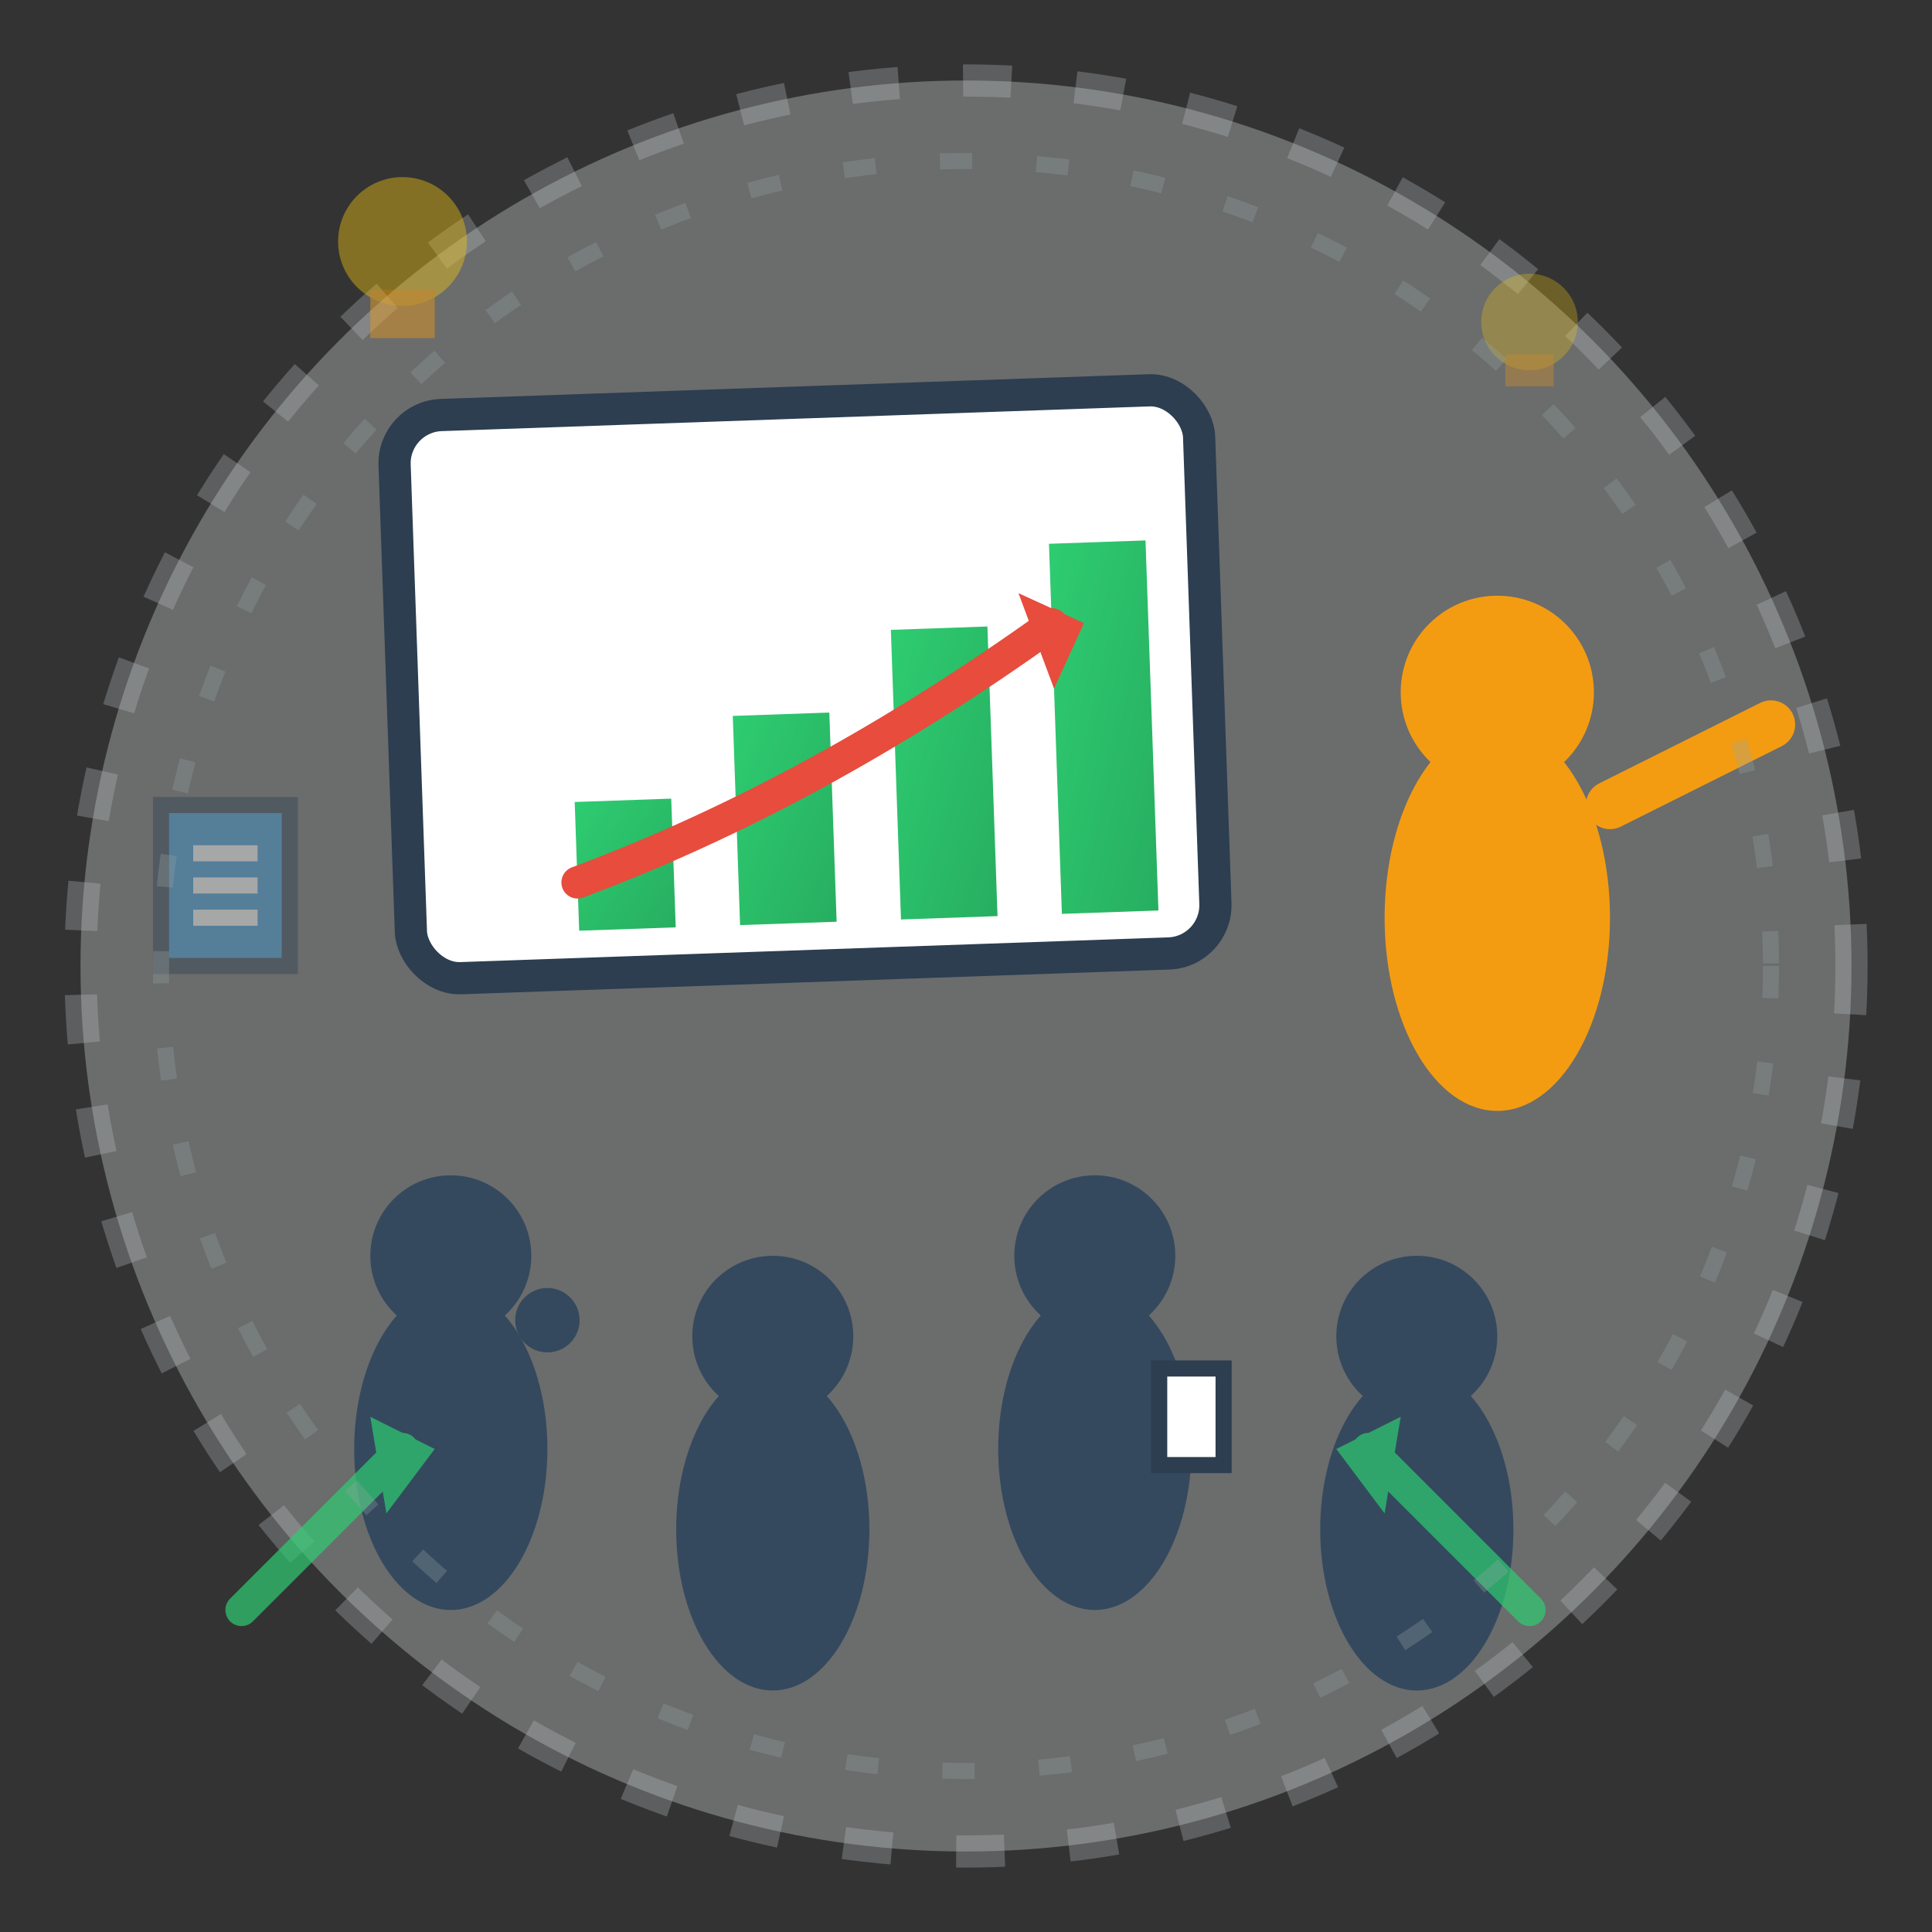
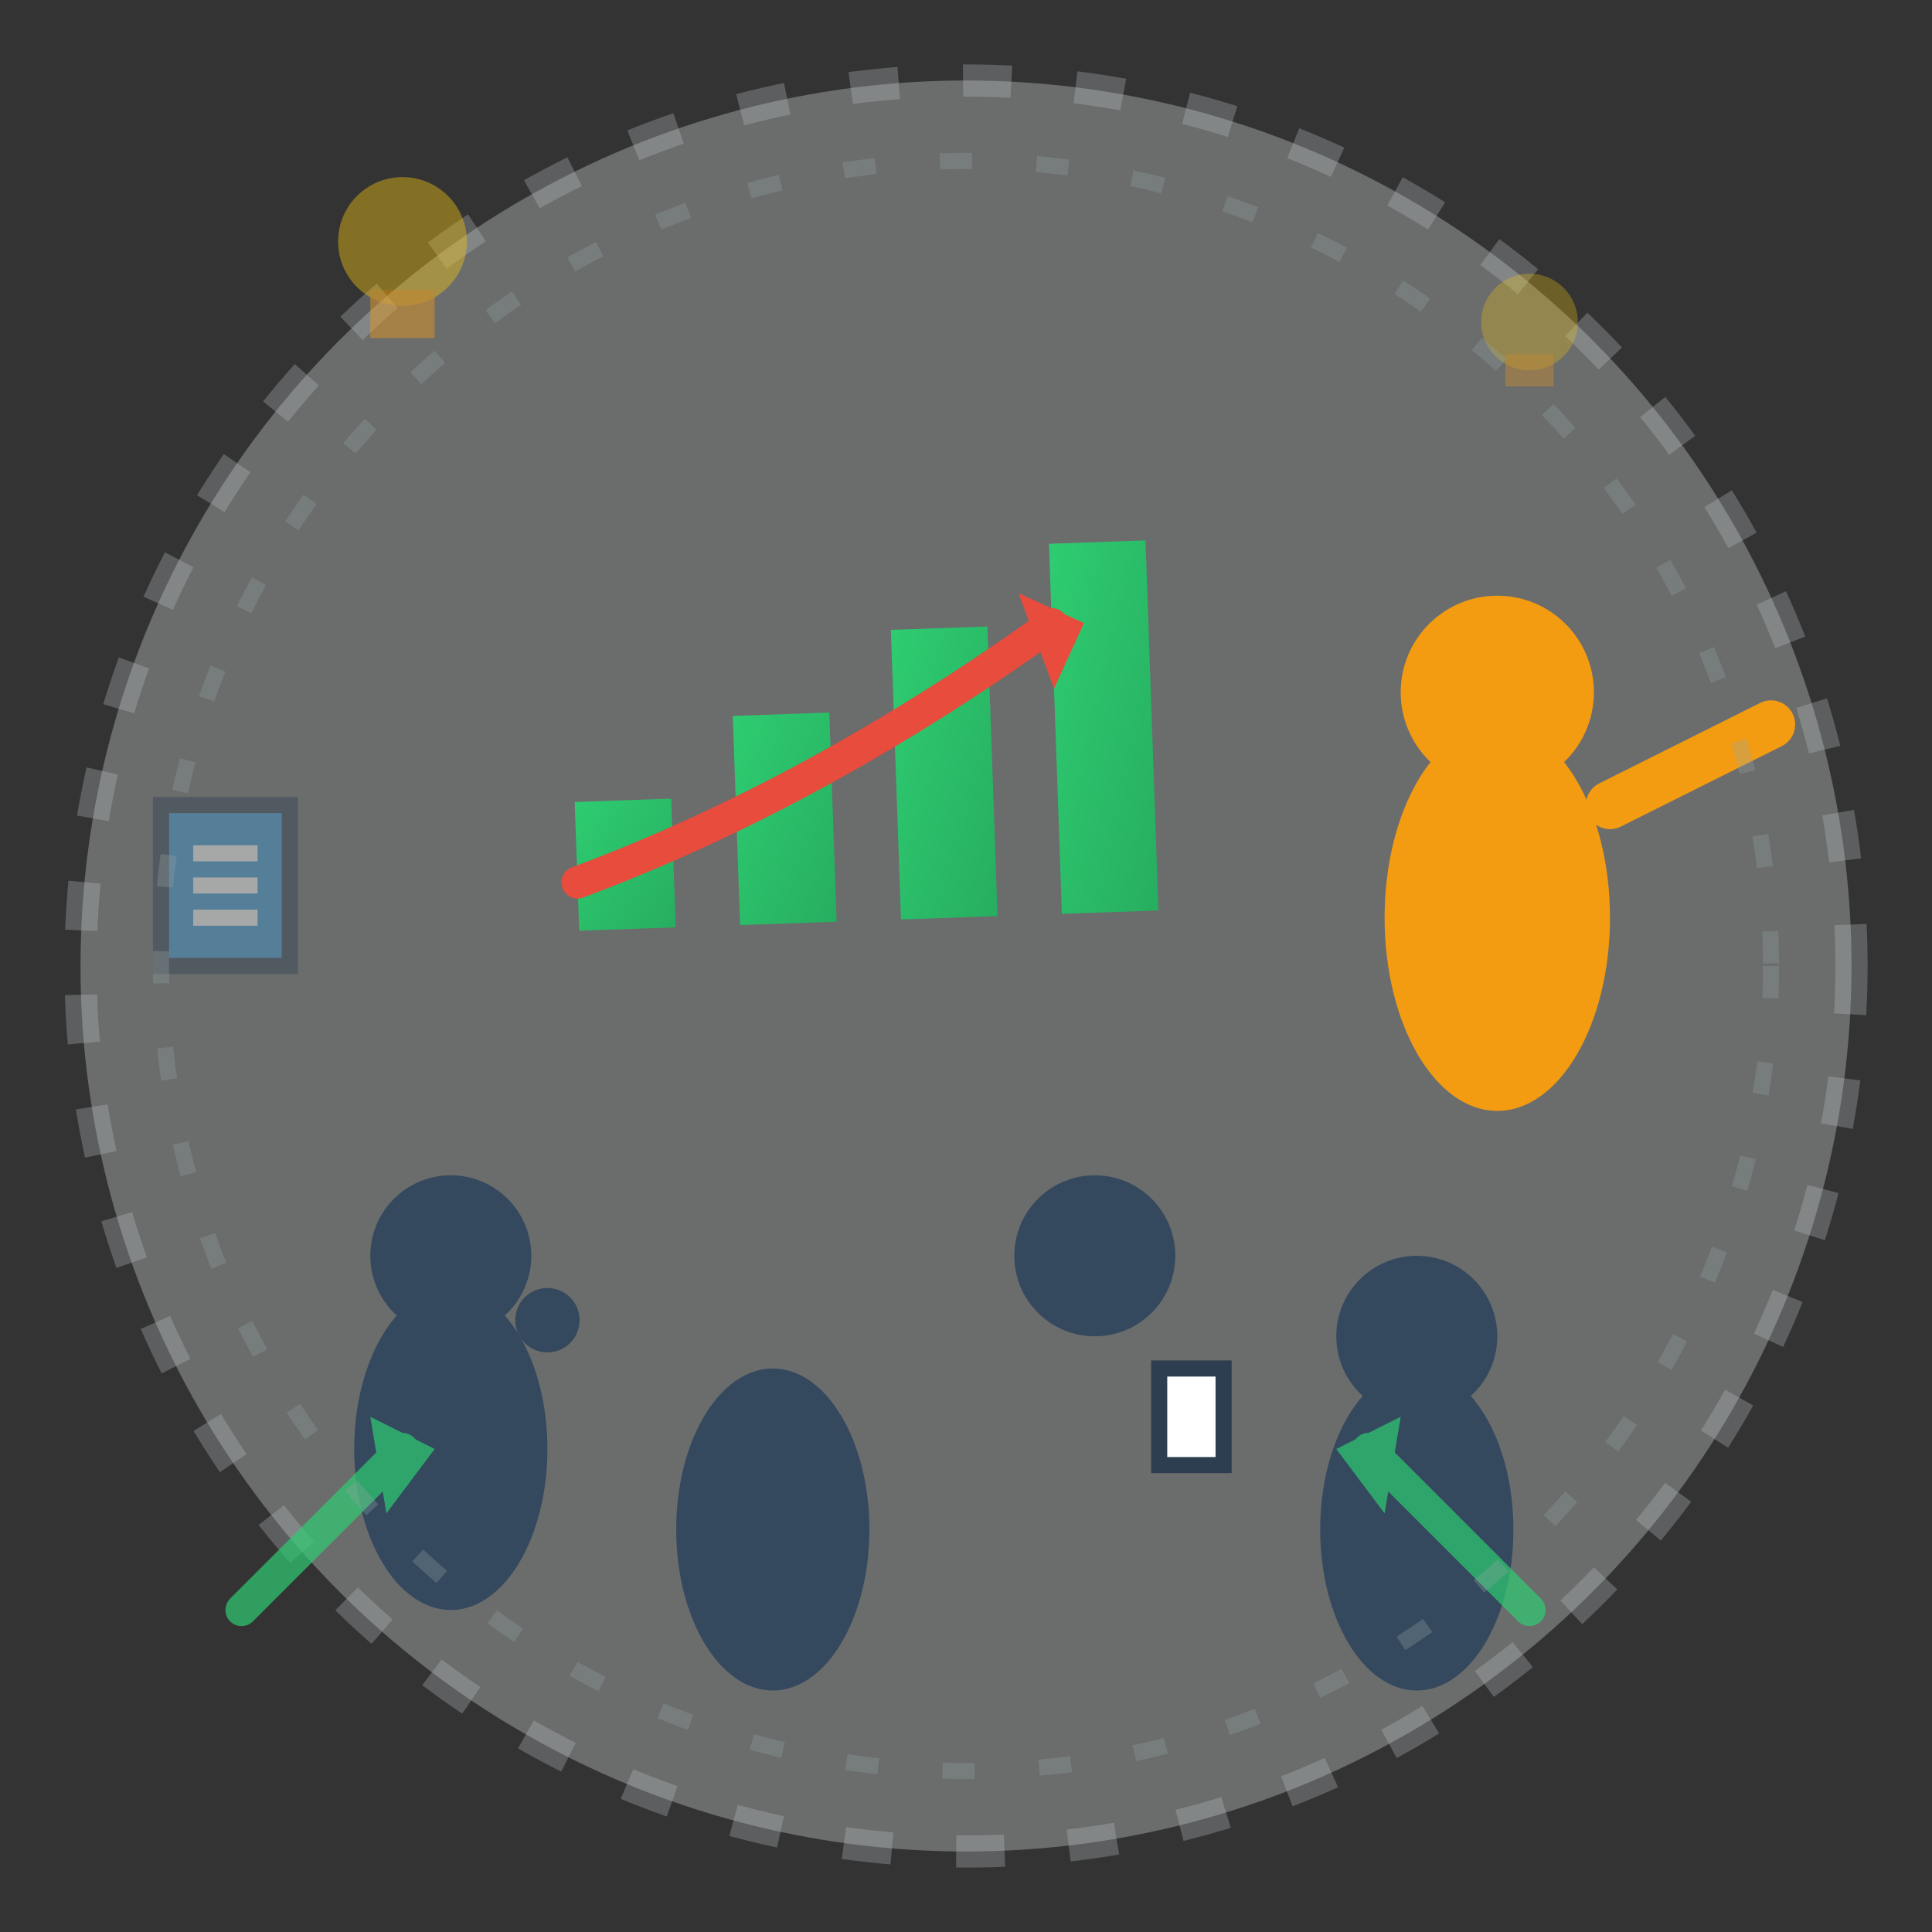
<svg xmlns="http://www.w3.org/2000/svg" viewBox="0 0 120 120" width="120" height="120">
  <rect x="0" y="0" width="120" height="120" fill="#333333" stroke="none" />
  <defs>
    <linearGradient id="trainingGradient" x1="0%" y1="0%" x2="100%" y2="100%">
      <stop offset="0%" style="stop-color:#2ecc71;stop-opacity:1" />
      <stop offset="100%" style="stop-color:#27ae60;stop-opacity:1" />
    </linearGradient>
  </defs>
  <circle cx="60" cy="60" r="55" fill="#ecf0f1" stroke="#bdc3c7" stroke-width="2" stroke-dasharray="3,4" opacity="0.3" />
-   <rect x="25" y="25" width="50" height="35" fill="#ffffff" stroke="#2c3e50" stroke-width="2" rx="3" transform="rotate(-2 50 42.5)" />
  <g transform="translate(30, 30) rotate(-2)">
    <rect x="5" y="20" width="6" height="8" fill="url(#trainingGradient)" />
    <rect x="15" y="15" width="6" height="13" fill="url(#trainingGradient)" />
    <rect x="25" y="10" width="6" height="18" fill="url(#trainingGradient)" />
    <rect x="35" y="5" width="6" height="23" fill="url(#trainingGradient)" />
    <path d="M5 25 Q20 20 35 10" fill="none" stroke="#e74c3c" stroke-width="2" stroke-linecap="round" />
    <polygon points="33,8 37,10 35,14" fill="#e74c3c" />
  </g>
  <g transform="translate(20, 70)">
    <circle cx="8" cy="8" r="5" fill="#34495e" />
    <ellipse cx="8" cy="20" rx="6" ry="10" fill="#34495e" />
    <circle cx="14" cy="12" r="2" fill="#34495e" />
  </g>
  <g transform="translate(40, 75)">
-     <circle cx="8" cy="8" r="5" fill="#34495e" />
    <ellipse cx="8" cy="20" rx="6" ry="10" fill="#34495e" />
  </g>
  <g transform="translate(60, 70)">
    <circle cx="8" cy="8" r="5" fill="#34495e" />
-     <ellipse cx="8" cy="20" rx="6" ry="10" fill="#34495e" />
    <rect x="12" y="15" width="4" height="6" fill="#ffffff" stroke="#2c3e50" stroke-width="1" />
  </g>
  <g transform="translate(80, 75)">
    <circle cx="8" cy="8" r="5" fill="#34495e" />
    <ellipse cx="8" cy="20" rx="6" ry="10" fill="#34495e" />
  </g>
  <g transform="translate(85, 35)">
    <circle cx="8" cy="8" r="6" fill="#f39c12" />
    <ellipse cx="8" cy="22" rx="7" ry="12" fill="#f39c12" />
    <line x1="15" y1="15" x2="25" y2="10" stroke="#f39c12" stroke-width="3" stroke-linecap="round" />
  </g>
  <g opacity="0.6">
    <circle cx="25" cy="15" r="4" fill="#f1c40f" opacity="0.7" />
    <rect x="23" y="18" width="4" height="3" fill="#f39c12" opacity="0.7" />
    <circle cx="95" cy="20" r="3" fill="#f1c40f" opacity="0.5" />
    <rect x="93.5" y="22" width="3" height="2" fill="#f39c12" opacity="0.5" />
  </g>
  <g opacity="0.7">
    <path d="M15 100 Q20 95 25 90" fill="none" stroke="#2ecc71" stroke-width="2" stroke-linecap="round" />
    <polygon points="23,88 27,90 24,94" fill="#2ecc71" />
    <path d="M95 100 Q90 95 85 90" fill="none" stroke="#2ecc71" stroke-width="2" stroke-linecap="round" />
    <polygon points="87,88 83,90 86,94" fill="#2ecc71" />
  </g>
  <g transform="translate(10, 50)" opacity="0.4">
    <rect x="0" y="0" width="8" height="10" fill="#3498db" stroke="#2c3e50" stroke-width="1" />
    <line x1="2" y1="3" x2="6" y2="3" stroke="#ffffff" stroke-width="1" />
    <line x1="2" y1="5" x2="6" y2="5" stroke="#ffffff" stroke-width="1" />
    <line x1="2" y1="7" x2="6" y2="7" stroke="#ffffff" stroke-width="1" />
  </g>
  <circle cx="60" cy="60" r="50" fill="none" stroke="#95a5a6" stroke-width="1" stroke-dasharray="2,4" opacity="0.3" />
</svg>